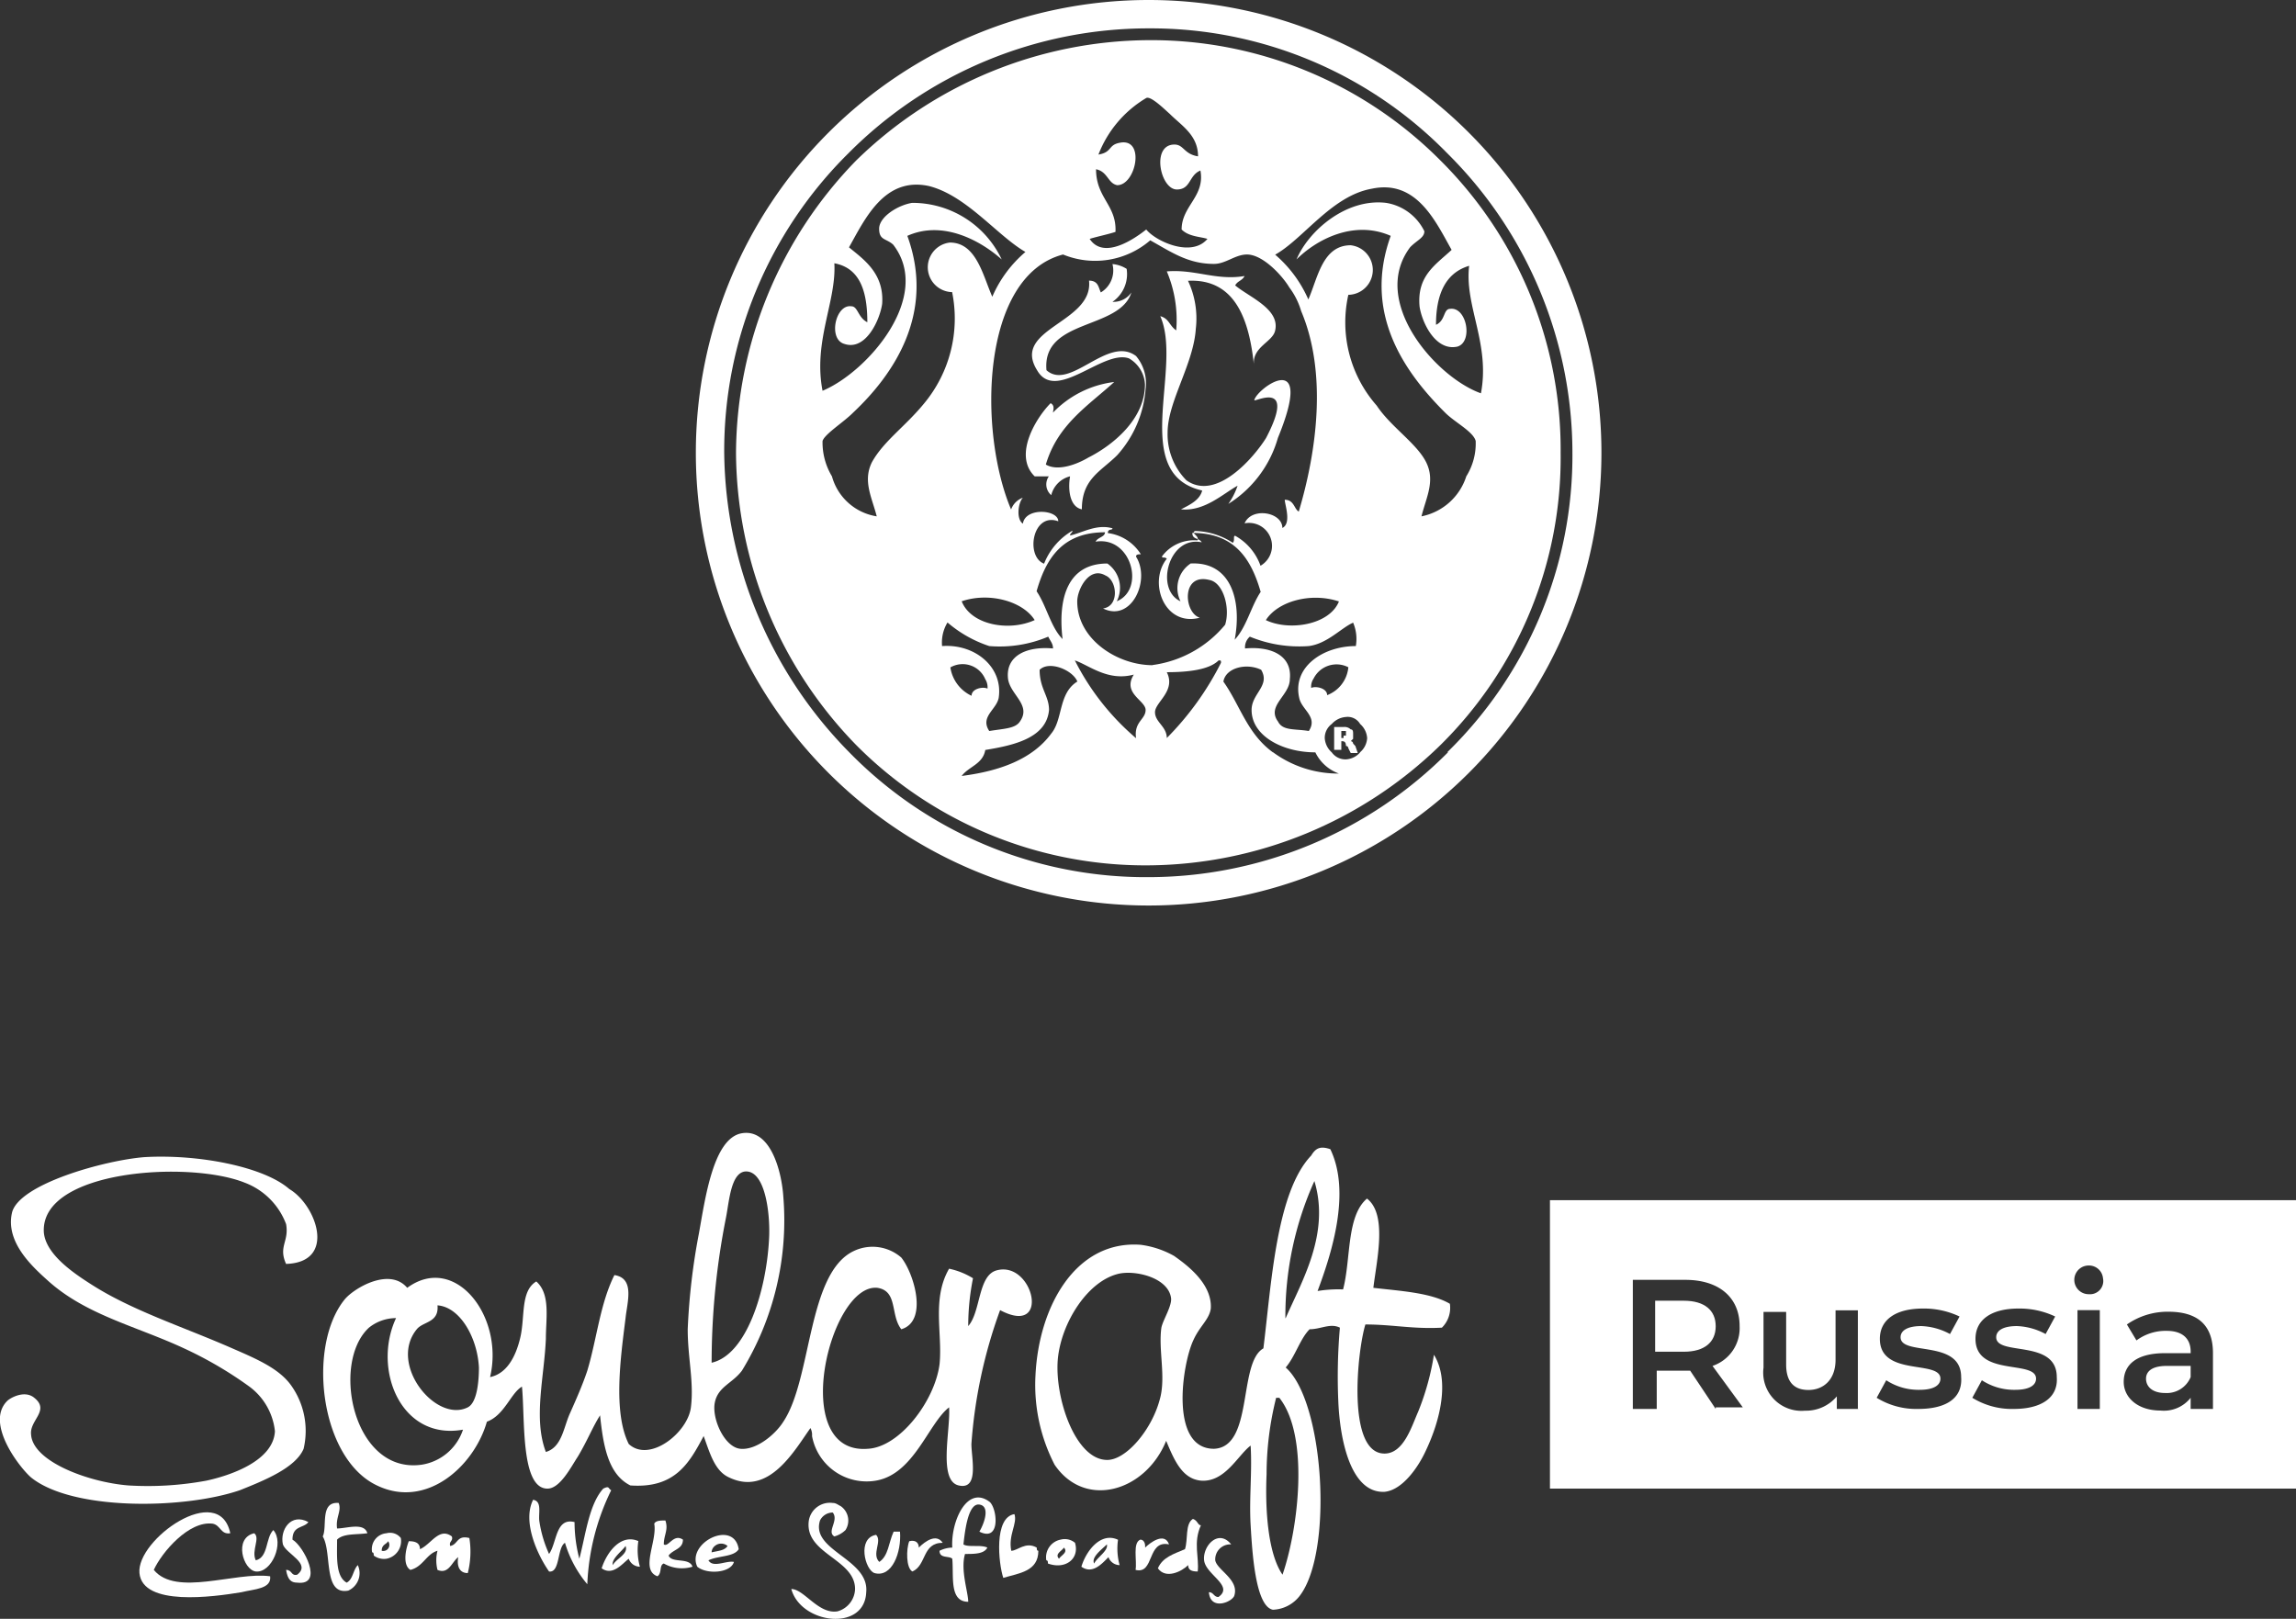
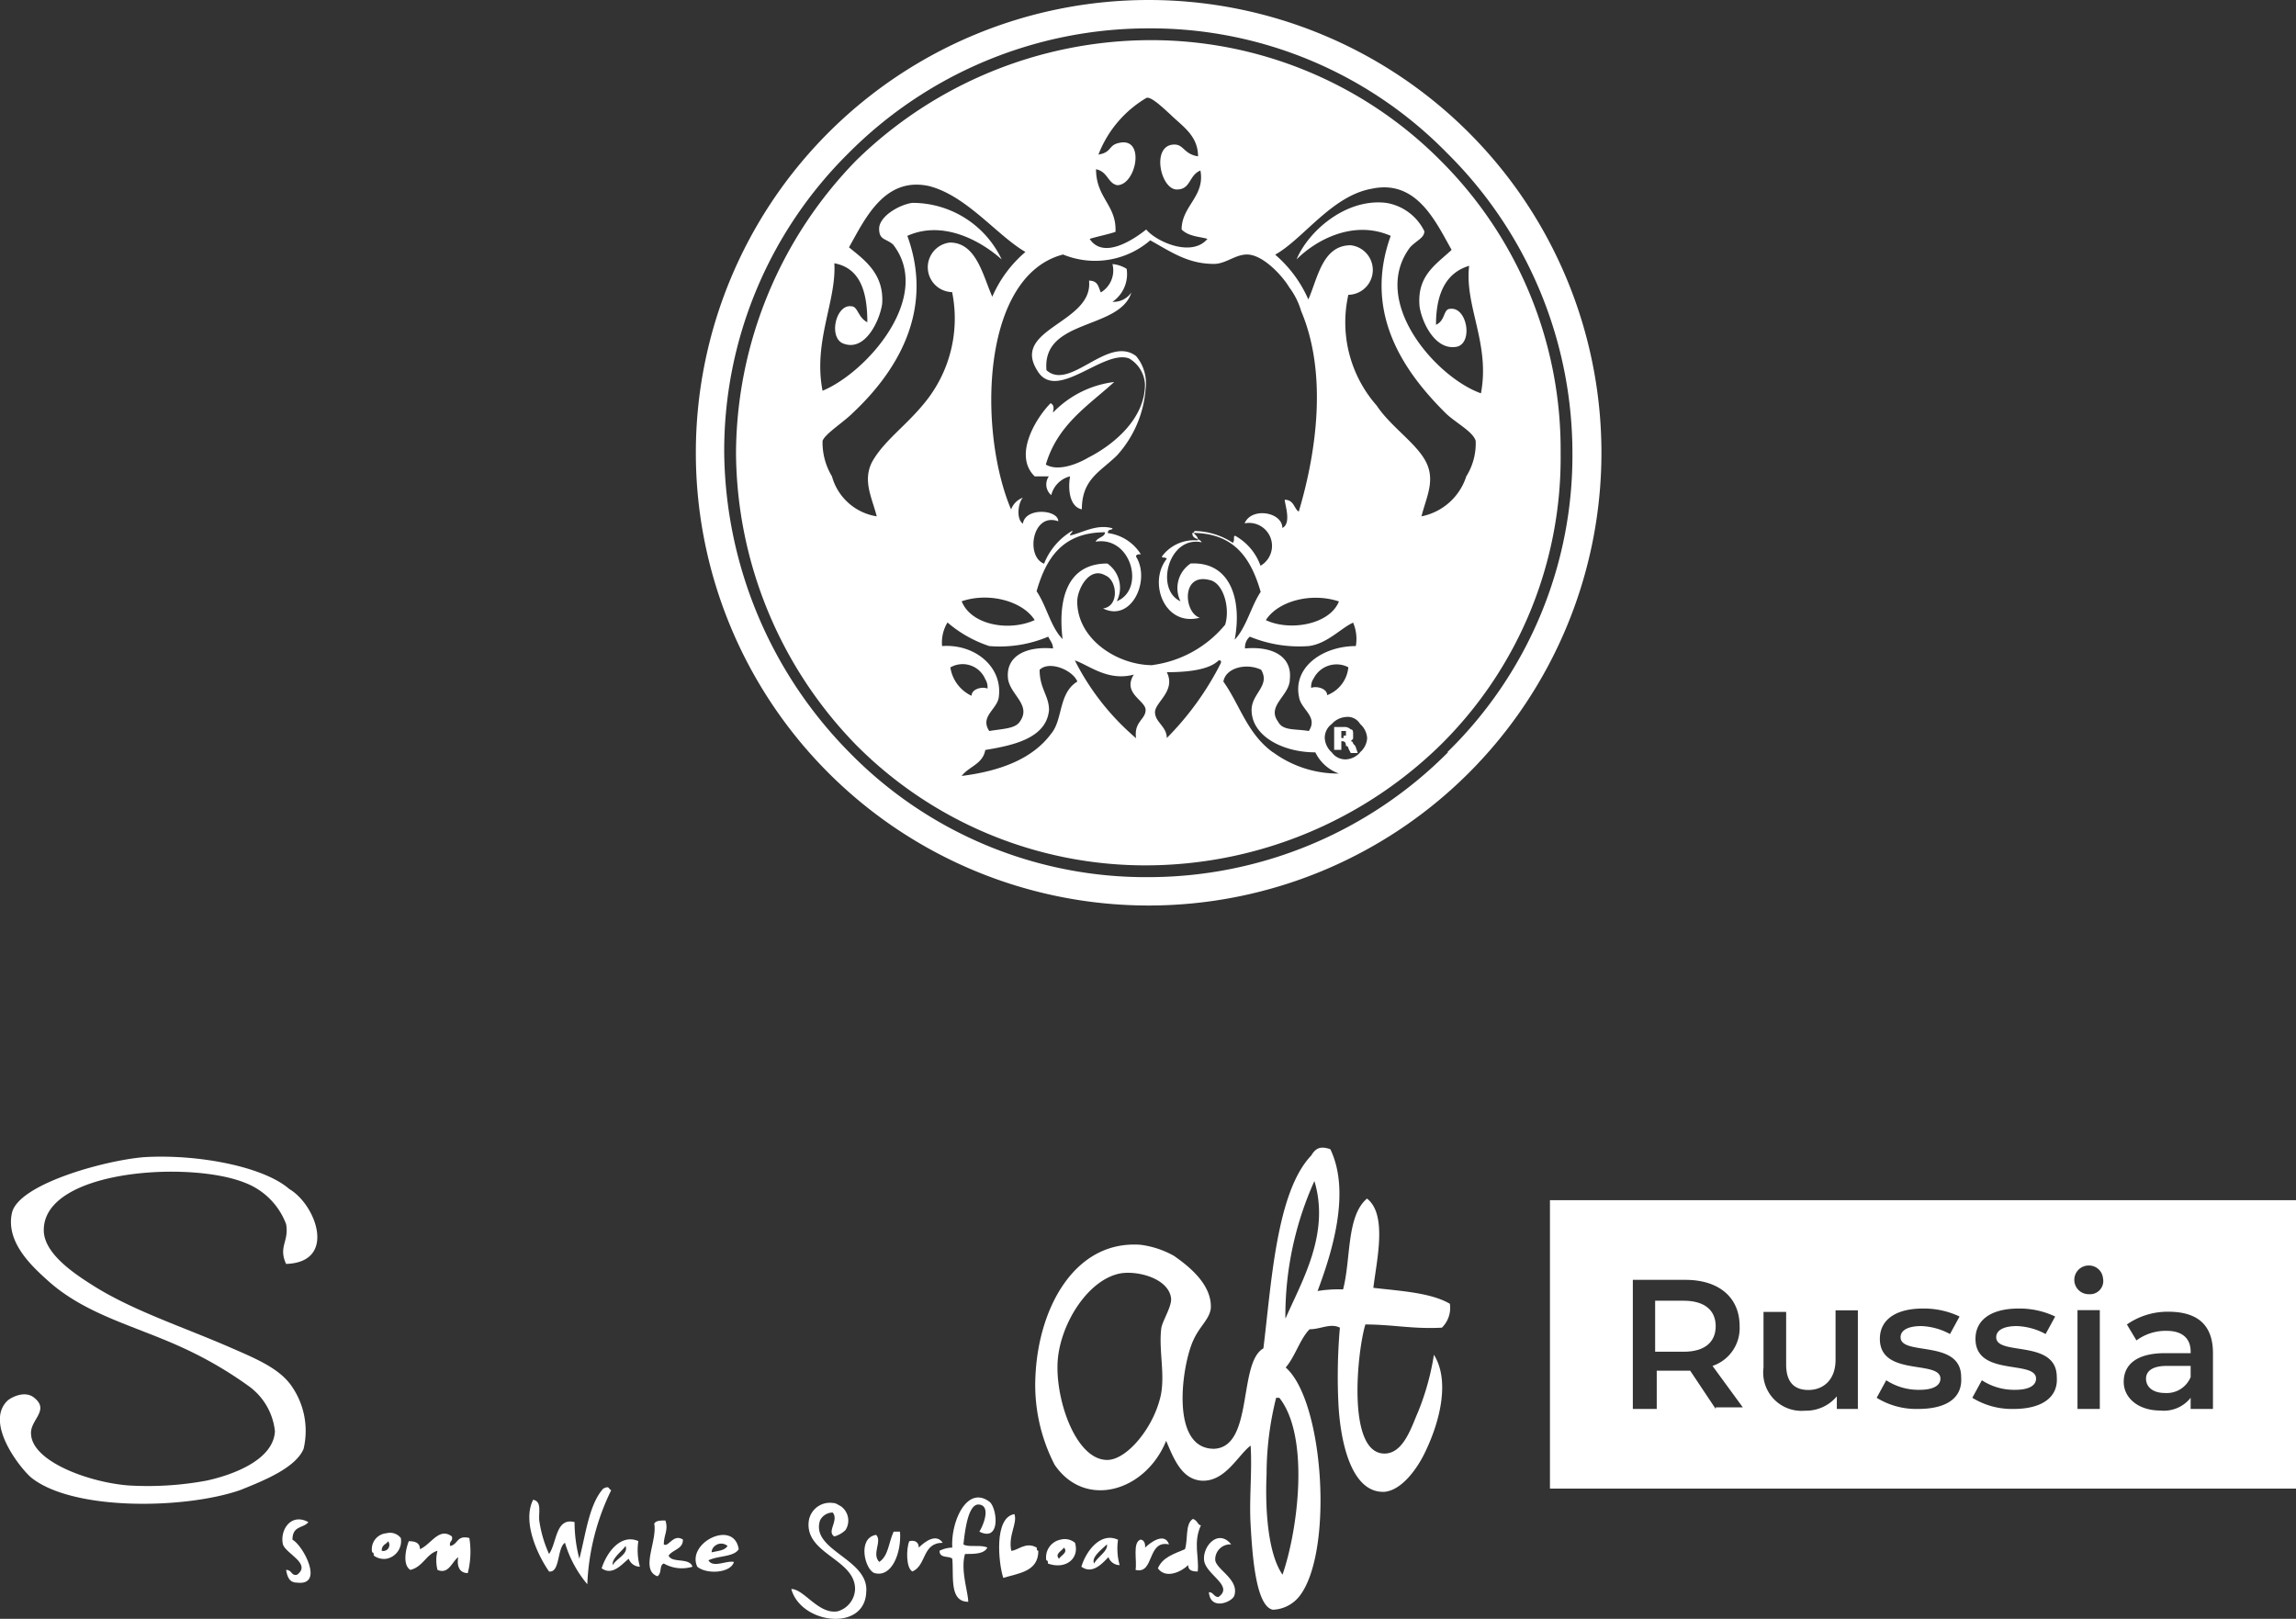
<svg xmlns="http://www.w3.org/2000/svg" id="Layer_1" data-name="Layer 1" viewBox="0 0 144.06 101.58">
  <rect x="0" y="0" width="144.06" height="101.58" fill="#333333" stroke="none" />
  <defs>
    <style>.cls-1,.cls-2{fill:#fff;}.cls-1{fill-rule:evenodd;}</style>
  </defs>
  <path class="cls-1" d="M68.59,25.61c-.29-3.25,4.59-2.51,5.33-4.88a1.36,1.36,0,0,1-1.19.59h0a2.11,2.11,0,0,0,.89-2.07,2,2,0,0,0-.89-.3A1.61,1.61,0,0,1,72,20.73c-.15-.3-.15-.74-.74-.74.29,2.66-4.89,3-3.26,5.62,1.18,2.07,4.14-1.33,5.77-.74a2,2,0,0,1,1,1.63c0,2.22-2.08,3.85-3.55,4.59-.74.44-1.93.88-2.67.44.74-2.52,2.67-3.7,4.29-5.18A6.4,6.4,0,0,0,69,28.27c0-.14.14-.44-.15-.59-.89.89-2.37,3.26-1,4.59h.89a.88.88,0,0,0,.15,1.18,1.61,1.61,0,0,1,1.18-1.18c-.15.89,0,1.92.74,2.07,0-1.92,1.19-2.37,2.22-3.4a7,7,0,0,0,1.78-4.15,2.66,2.66,0,0,0-.6-2.07C72.44,23.39,70.07,26.94,68.59,25.61Z" transform="translate(-2.93 -2.38)" />
-   <path class="cls-1" d="M78.36,33.16c-.15.59-.74.88-1.33,1.18,1.48.15,2.66-1,3.55-1.48A4.39,4.39,0,0,1,80,34a7.21,7.21,0,0,0,3.11-4.14h0c2.37-5.77-1.33-3.11-1.48-2.37,0,.15,2.67-1.33.74,2.37-.74,1.19-3.11,4-5,2.66a4.11,4.11,0,0,1-1.18-3c0-1.93,1.63-4.3,1.77-6.51A5.55,5.55,0,0,0,77.47,20c3-.15,3.85,2.51,4.14,5.32-.15-1.18,1.19-1.47,1.33-2.21.3-1.34-1.62-2.08-2.51-2.82.15-.29.44-.29.59-.59-1.78.3-3.11-.44-4.88-.29a7.81,7.81,0,0,1,.59,3.7c-.44-.3-.44-.74-1-.89C77.17,25.46,73.77,32.12,78.36,33.16Z" transform="translate(-2.93 -2.38)" />
-   <path class="cls-1" d="M75,2.38a28.41,28.41,0,1,0,28.41,28.41A28.41,28.41,0,0,0,75,2.38Zm18.79,47.2A26.52,26.52,0,0,1,75,57.42a26,26,0,0,1-18.79-7.84,27.17,27.17,0,0,1-7.84-18.79A26.26,26.26,0,0,1,56.16,12,26.54,26.54,0,0,1,75,4.16,26,26,0,0,1,93.74,12a26.49,26.49,0,0,1,7.85,18.79A26,26,0,0,1,93.74,49.58Z" transform="translate(-2.93 -2.38)" />
+   <path class="cls-1" d="M75,2.38a28.41,28.41,0,1,0,28.41,28.41A28.41,28.41,0,0,0,75,2.38Zm18.79,47.2A26.52,26.52,0,0,1,75,57.42a26,26,0,0,1-18.79-7.84,27.17,27.17,0,0,1-7.84-18.79A26.26,26.26,0,0,1,56.16,12,26.54,26.54,0,0,1,75,4.16,26,26,0,0,1,93.74,12a26.49,26.49,0,0,1,7.85,18.79A26,26,0,0,1,93.74,49.58" transform="translate(-2.93 -2.38)" />
  <path class="cls-1" d="M93.3,12.44A25.59,25.59,0,0,0,75,4.9a26.47,26.47,0,0,0-18.34,7.54,26.48,26.48,0,0,0-7.55,18.35,26.48,26.48,0,0,0,7.55,18.35A25.57,25.57,0,0,0,75,56.68,26.48,26.48,0,0,0,93.3,49.14a25.32,25.32,0,0,0,7.55-18.35A25.58,25.58,0,0,0,93.3,12.44ZM71.7,13c.74.15.74.89,1.33,1,1.18,0,1.78-3,.15-2.66-.74.14-.45.59-1.33.74a7.09,7.09,0,0,1,3-3.55c.29-.15,1.18.74,1.48,1,.74.74,1.77,1.33,1.77,2.66h0c-.89-.14-.89-.74-1.48-.74-1.48,0-.89,2.82.15,2.82.89,0,.74-.89,1.48-1.19.3,1.63-1.18,2.22-1.18,3.7.44.45,1.18.45,1.62.59-1,1.19-3.25.15-3.84-.59-.74.59-2.67,1.92-3.55.59.44-.14,1.18-.29,1.62-.44C73,15.25,71.7,14.81,71.7,13ZM57.64,31.38c-.59,1.18,0,2.22.3,3.4a3.47,3.47,0,0,1-2.81-2.51,4.12,4.12,0,0,1-.59-2.22c.14-.44,1.33-1.18,1.92-1.78,2.51-2.36,5.18-6.21,3.4-11.09,2.22-1,4.59.29,5.92,1.48h0a6.19,6.19,0,0,0-5.62-3.55c-.89.14-2.07.88-2.07,1.62s.44.6.88,1c2.52,3.25-1.62,8-4.43,9.17-.6-3.1.88-5.62.74-8,1.62.3,2.07,1.78,2.07,3.7-.59-.29-.59-1-1-1-1-.15-1.48,2.07-.44,2.36,1.33.45,2.22-1.48,2.37-2.51.14-1.93-1.19-2.81-2.08-3.55,1-1.78,2.22-4.44,5-3.85,2.37.59,4.29,3.11,6.07,4.14A7.7,7.7,0,0,0,65.19,21c-.59-1.33-1-3.4-2.66-3.4a1.56,1.56,0,0,0,.14,3.11,8.34,8.34,0,0,1-1.77,7C59.71,29.16,58.38,30.05,57.64,31.38Zm10.21,9.91c-1.63.74-4,.3-4.58-1.18C65,39.52,67.11,40.11,67.85,41.29Zm-5.47.15A7.73,7.73,0,0,0,65,42.92a7.83,7.83,0,0,0,3.7-.59c.15.3.3.44.3.74-1.63-.15-3,.44-2.82,1.92.15,1,1.48,1.63.74,2.67-.29.44-1,.44-1.92.59-.59-.89.44-1.33.59-2.07.3-1.93-1.48-3.41-3.55-3.26A2.42,2.42,0,0,1,62.38,41.44ZM73,40.11a1.86,1.86,0,0,0-.59-2.37c-2.52,0-3.11,2.22-2.81,4.74-.74-.74-1-2.07-1.63-3,.59-2.07,1.63-3.7,4.29-3.7h0c0,.3-.44.3-.59.59C73.92,36,74.81,39.37,73,40.11ZM64.75,45a.94.94,0,0,1,.14.59c-.29-.14-1,0-1,.45a2.35,2.35,0,0,1-1.33-1.78A1.54,1.54,0,0,1,64.75,45Zm5.77.15c-1.19.74-.89,2.37-1.63,3.26-1.19,1.62-3.26,2.36-5.62,2.66.44-.59,1.33-.74,1.48-1.63,1.77-.29,3.84-.74,4-2.51,0-.89-.59-1.34-.59-2.52.59-.59,2.07,0,2.37.74Zm3.69,3.55a15.67,15.67,0,0,1-3.84-4.88h0c.89.3,2.07,1.33,3.7.89-.74,1.18.74,1.62.74,2.22S74.07,47.66,74.21,48.69Zm1.93,0c0-.74-.74-1-.74-1.63s1.33-1.33.74-2.51c1.33,0,2.66-.15,3.25-.74.15,0,.15,0,.15.15A18.53,18.53,0,0,1,76.14,48.69Zm-.89-4.58c-2.22,0-4.73-1.63-4.73-4,0-.74.74-2.22,1.77-1.63.74.3.89,1.93-.15,2.07,1.78.89,3-1.77,2.07-3.25,0-.15.15-.15.3-.15a2.87,2.87,0,0,0-2.07-1.33c0-.3.29-.15.29-.3-1-.29-1.92.3-2.66.45,0-.15.15-.15.15-.3a4.16,4.16,0,0,0-1.78,2.07c-1.18-.44-.74-3.25.89-2.66,0-.74-2.07-.89-2.22.15-.44-.3-.29-1.33,0-1.63a1.23,1.23,0,0,0-.74.74c-2.07-4.88-1.92-14.65,3.26-16a5.29,5.29,0,0,0,5.47-.89c1.33.74,2.37,1.48,4,1.48.74,0,1.33-.59,2.07-.59,1,0,2.22,1.33,2.66,2.07a4.67,4.67,0,0,1,.74,1.48c1.63,3.85,1,8.73-.15,12.58h0c-.29-.15-.29-.74-.88-.74,0,.29.44,1.48-.15,1.77,0-1-1.93-1.33-2.37-.29a1.44,1.44,0,0,1,1,2.66A3.49,3.49,0,0,0,80.43,36c-.15,0,0,.29-.15.44a4.51,4.51,0,0,0-2.37-.74c-.29.15.3.3.15.59a2.5,2.5,0,0,0-2.22,1c0,.15.15,0,.3.15-1.19,1.48-.15,4.29,2.07,3.7-1-.3-1.18-2.81.59-2.37.89.15,1.33,1.77,1,2.81A7.13,7.13,0,0,1,75.25,44.11Zm12.58-2.67h0A2.61,2.61,0,0,1,88,42.92c-2.07,0-4,1.33-3.55,3.26.15.74,1.19,1.18.6,2.07-.89-.15-1.63,0-1.93-.59-.74-1,.74-1.63.74-2.67.15-1.48-1.18-2.07-2.81-1.92a.87.87,0,0,1,.3-.74,8.12,8.12,0,0,0,3.7.59c1.18-.15,2.07-1.18,2.81-1.48Zm-.3,2.81A2.08,2.08,0,0,1,86.2,46c0-.45-.74-.59-1-.45a.89.89,0,0,1,.15-.59A1.61,1.61,0,0,1,87.53,44.25Zm-9.91-6.51A1.85,1.85,0,0,0,77,40.11c-1.63-.74-.74-4.14,1.33-3.7-.15-.29-.59-.15-.59-.59h0c2.66,0,3.69,1.63,4.29,3.7-.6.89-.89,2.22-1.63,3C80.87,40,80.13,37.6,77.62,37.74Zm4.73,3.55c.74-1.18,2.81-1.77,4.59-1.18C86.35,41.59,83.83,42,82.35,41.29Zm.45,8.29c-1.63-1.18-2.08-3-3.11-4.44.15-.89,1.48-1.18,2.37-.74h0c.59,1-.6,1.48-.6,2.52,0,1.62,1.93,2.66,4,2.66a2.63,2.63,0,0,0,1.48,1.33A6.89,6.89,0,0,1,82.8,49.58Zm5.47,0a1.26,1.26,0,0,1-.89.44,1.05,1.05,0,0,1-.89-.44,1.3,1.3,0,0,1-.44-.89,1.08,1.08,0,0,1,.44-.89,1.32,1.32,0,0,1,.89-.44.9.9,0,0,1,.89.44,1.28,1.28,0,0,1,.44.89A1.26,1.26,0,0,1,88.27,49.58ZM89.9,15.11c-2.52-.3-4.88,1.77-5.62,3.55h0c1.18-1.19,3.55-2.52,5.91-1.48-1.77,4.88.89,8.58,3.41,11.09.59.6,1.77,1.19,1.92,1.78a3.88,3.88,0,0,1-.59,2.22,3.71,3.71,0,0,1-2.81,2.51c.29-1.18.88-2.22.29-3.4s-2.22-2.22-3.1-3.55a7.9,7.9,0,0,1-1.78-6.95,1.56,1.56,0,0,0,.15-3.11c-1.78,0-2.07,2.07-2.66,3.4a7.84,7.84,0,0,0-2.08-2.81c1.78-1,3.55-3.7,6.07-4.14,2.81-.59,4,2.07,5,3.84C93,19,91.82,19.69,92,21.62c.15,1,1,2.81,2.37,2.51,1-.29.59-2.51-.45-2.37-.44,0-.29.74-.89,1,0-1.92.6-3.26,2.08-3.7-.3,2.52,1.33,4.88.74,8-2.82-1-7-5.77-4.44-9.17.44-.45.89-.59.89-1A3.24,3.24,0,0,0,89.9,15.11Z" transform="translate(-2.93 -2.38)" />
  <path class="cls-2" d="M87.09,48.84v.59h-.45V48h.59a.55.55,0,0,1,.45.15c.15,0,.15.15.15.3v.29l-.15.15a.15.15,0,0,1,.15.15l.14.15.15.44h-.44l-.15-.3a.14.14,0,0,0-.15-.14c0-.3-.15-.3-.29-.3Zm.14-.3h.15v-.29h-.29v.44h.14Z" transform="translate(-2.93 -2.38)" />
  <g id="_2362484628752" data-name=" 2362484628752">
-     <path class="cls-1" d="M26.08,85.69c-2.4,2.2-1,9.2,3.3,8.6a3.26,3.26,0,0,0,2.6-2.2c-3.9.7-5.7-3.8-4.2-7a2.72,2.72,0,0,0-1.7.6Zm3,.1c-1.8,2.2,1.2,5.9,3.2,4.9.6-.3.7-1.7.7-2.5-.1-1.9-1.2-3.8-2.6-3.9.1,1.1-.9,1-1.3,1.5Zm22.1-5.6c.1-1.5-.2-4.4-1.5-4.3-.9.1-1,1.9-1.2,2.9a46.79,46.79,0,0,0-.9,9.1C49.78,87.39,51,83.39,51.18,80.19Zm8.3,5.6c-.7-.9-.2-2.4-1.5-2.6-3-.3-5.6,10.5-.6,10.1,2-.1,4.2-3,4.5-5.3.2-1.9-.5-4.1.6-6a4.71,4.71,0,0,1,1.5.6,15.26,15.26,0,0,0-.3,3c.8-.9.6-3.2,1.8-3.5,2.3-.6,3.4,4.2.2,2.5a30.78,30.78,0,0,0-1.8,8.4c0,.9.5,2.9-.8,2.6s-.5-3.5-.6-4.9c-1.3,1-2.2,4.2-4.6,4.6a3.48,3.48,0,0,1-4-2.8.9.9,0,0,0-.1-.5c-1,1.4-2.6,4.3-5.1,3.1-.9-.4-1.2-1.5-1.6-2.6-.9,1.7-1.8,3.3-4.6,3.1-1.4-.7-1.7-2.5-1.9-4.4-.5.8-.8,1.6-1.4,2.6-.4.6-1.1,2-1.9,2-1.7,0-1.4-4.4-1.6-6.4-.7.4-1.1,1.8-2.2,2.2-.8,2.8-3.8,5.5-6.9,4-3.6-1.7-4.4-8.8-2-11.7.6-.7,2.8-2,3.9-.7,3-2.2,6.1,1.8,5.2,5.6,1-.2,1.6-1.2,1.9-2.5s0-2.9,1-3.5c.9.8.6,2.3.6,3.6-.1,2.4-.8,5,0,7.1,1-.3,1.1-1.5,1.5-2.4s.8-1.8,1.1-2.7c.6-2,.8-4.2,1.7-6,1.3.2.8,1.7.7,2.7-.3,2.4-.8,5.9.2,7.9,1.3,1.2,3.7-.7,3.9-2.3s-.2-3.1-.2-4.9a40.87,40.87,0,0,1,.7-6c.4-2.2.9-6,2.7-6.3s2.5,2.4,2.6,4a18.06,18.06,0,0,1-2.6,10.9c-.6.8-1.5,1-1.7,2s.6,2.8,1.6,2.9,2.2-.9,2.7-1.7c1.8-2.7,1.5-9.3,4.4-10.7a2.74,2.74,0,0,1,3,.4c.8,1,1.7,4,0,4.5Z" transform="translate(-2.93 -2.38)" />
    <path class="cls-1" d="M83,90.09a19.73,19.73,0,0,0-.6,4.8c-.1,2.3.1,5,1,6.3,1-2.9,1.7-8.7-.2-11.1Zm-13.7-2.4c-.2,2.4,1.1,6.3,3.1,6.3,1.2,0,2.8-1.9,3.3-3.8.4-1.4-.1-3.1.1-4.5.1-.5.7-1.4.6-1.9-.2-1.2-2.1-1.7-3.2-1.5-2,.4-3.7,3.1-3.9,5.4Zm14.3-2.6c1-2.3,2.8-5.3,1.8-8.6A20.58,20.58,0,0,0,83.58,85.09Zm2.8-10.6c1.3,2.7.1,6.5-.8,8.9a8.08,8.08,0,0,1,1.6-.1c.5-1.9.2-4.6,1.5-5.7,1.3,1,.6,3.9.4,5.6,1.7.2,3.6.3,4.8,1a1.74,1.74,0,0,1-.5,1.5c-1.8.1-3.1-.2-4.8-.2-.5,1.6-1.2,8.1,1.2,8.1,1.2,0,1.7-1.7,2.1-2.6a16.15,16.15,0,0,0,1-3.6c1,1.6.4,4.1-.5,6-.5,1.1-1.5,2.5-2.6,2.6-2.1.1-2.8-3.2-2.9-5.7a35.33,35.33,0,0,1,.1-4.6c-.6-.3-1.2.1-1.9.1-.6.6-.9,1.7-1.5,2.4,2.4,2.1,3,11.5.9,14.3a2.23,2.23,0,0,1-1.7.9c-1.1-.2-1.3-3.6-1.4-5.3s.1-3.3,0-5c-.8.6-1.6,2.3-3.1,2.2-1.2-.1-1.7-1.3-2.2-2.5-1.3,3.2-5.1,4.3-7,1.5a10.91,10.91,0,0,1-1.2-5.6c.2-4.3,2.5-8.5,6.6-8.2a5.79,5.79,0,0,1,2.1.7c.7.5,2.4,1.7,2.3,3.3-.1.7-.7,1.1-1.1,2-.7,1.5-1.5,6.8,1.3,6.8,2.5-.1,1.5-5.4,3.1-6.3.5-4,.8-9.8,3-12.1.3-.5.6-.6,1.2-.4Z" transform="translate(-2.93 -2.38)" />
    <path class="cls-1" d="M20.88,81.69c-.5-1.1.2-1.4,0-2.5a4.45,4.45,0,0,0-2.6-2.6c-3.5-1.4-12.8-.8-12.6,3.1.1,1.4,1.9,2.6,3,3.3,2.5,1.6,5.6,2.6,8.6,3.9,1.6.7,3.1,1.3,3.9,2.4a4.92,4.92,0,0,1,.8,4c-.5,1.2-2.5,2-4,2.6-3.5,1.2-10.5,1.3-13.1-.8-.7-.6-2.9-3.4-1.5-4.8.2-.2,1.1-.7,1.7-.2,1,.8-.3,1.4-.2,2.3.1,1.7,3.6,3,6.1,3.2a20.2,20.2,0,0,0,4.9-.3c1.4-.3,4.2-1.2,4.3-3.1a4,4,0,0,0-1.6-2.8,24.37,24.37,0,0,0-4.1-2.4c-3-1.4-6.2-2.1-8.6-4.3-1-.9-2.6-2.4-2.2-4.2s5.8-3.3,8.3-3.5c3.4-.2,7.5.6,9.1,2,1.7,1,3,4.6-.2,4.7Z" transform="translate(-2.93 -2.38)" />
    <path class="cls-1" d="M41.28,95.89a14.7,14.7,0,0,0-1.5,5.9,7.22,7.22,0,0,1-1.4-2.6c-.5.3-.3,1.9-1,1.8-.7-1-1.7-3.1-1-4.5.6.1.3.9.4,1.4a7.62,7.62,0,0,0,.6,2c.5-.7.4-2.3,1.6-2a9.08,9.08,0,0,0,.3,2.3c.4-1.5.6-3.4,1.5-4.4.4-.2.3,0,.5.1Z" transform="translate(-2.93 -2.38)" />
    <path class="cls-1" d="M64.38,98.49c.3-.5.7-1.6,0-1.7s-.9,1.6-1,2.5c.3.2,1.1,0,1.5.2-.2.4-.8.4-1.4.4-.3,1,.2,2.4.2,3-1.2,0-.9-1.6-1-2.7-.2-.2-.8,0-.8-.5a1.88,1.88,0,0,1,.8-.2c-.1-1.6.9-3.9,2.3-2.9.5.3.8,2.6-.6,1.9Z" transform="translate(-2.93 -2.38)" />
-     <path class="cls-1" d="M24.18,96.69c.2.5-.2.9-.1,1.6.6,0,1.7-.4,1.9.3-.7.1-1.5,0-1.9.4,0,1.1-.1,2.3.6,2.7.4-.2.4-.8.7-1.1a1.2,1.2,0,0,1-.6,1.6h0c-1.6.3-1-2.4-1.6-3.4.3-.6-.2-2.2,1-2.1Z" transform="translate(-2.93 -2.38)" />
    <path class="cls-1" d="M55.28,98.79c-.5-.3.3-1-.1-1.5a.89.89,0,0,0-.8.5c-.6,1.9,3.1,2.4,2.9,4.5-.1,2.5-4.1,2-4.7-.2.8,0,1.7,1.6,2.9,1.4a1.5,1.5,0,0,0,1.1-1.4c0-1.9-3.2-2.2-2.9-4.3a1.34,1.34,0,0,1,1.5-1.1c.2,0,.3.1.5.2a1.1,1.1,0,0,1,.3,1.5A1.61,1.61,0,0,1,55.28,98.79Z" transform="translate(-2.93 -2.38)" />
-     <path class="cls-1" d="M17.38,98.59c-.6.1-.6-.5-1.1-.6-1.5-.2-3.2,1.8-3.7,2.9,1.4,1.7,5.1.1,7.3.4.1.8-1,.8-1.8,1-1.8.3-6.2.9-6.4-1.2s5-5.8,5.7-2.5Z" transform="translate(-2.93 -2.38)" />
    <path class="cls-1" d="M22.28,97.89c-.3.4-1,.2-1,1.1.7.4,2,2.9.3,2.7-.4,0-.6-.2-.7-.8.4,0,.3.4.7.3.9-.7-.7-1.3-.9-1.9-.2-.9.5-2,1.6-1.4Z" transform="translate(-2.93 -2.38)" />
    <path class="cls-1" d="M44.68,97.79c.2.6-.1.9-.1,1.5.3.2.6-.7,1.2-.3,0,.6-.6.6-.9,1,.2.5,1.3.1,1.5.7a2.29,2.29,0,0,1-1.8-.2c-.3.1-.1.6-.4.8-1.1-.4,0-2.2-.2-3.3.1-.2.4-.2.7-.2Z" transform="translate(-2.93 -2.38)" />
-     <path class="cls-1" d="M20.08,98.39c.7.8-.1,2.7-1.1,2.6-.8-.1-1.4-2.1-.1-2.4.4.3-.2,1.1.1,1.7C19.78,100.09,19.58,98.89,20.08,98.39Z" transform="translate(-2.93 -2.38)" />
    <path class="cls-1" d="M26.88,99.69a.38.38,0,0,0,.4-.6c-.1.2-.4.2-.4.6Zm1.2-.8a1.13,1.13,0,0,1-.9,1.3,1.08,1.08,0,0,1-.8-.2c0-.1,0-.2-.1-.2a1,1,0,0,1,.9-1.2A.86.86,0,0,1,28.08,98.89Z" transform="translate(-2.93 -2.38)" />
    <path class="cls-1" d="M59,98.49h.4c.1,1.3-.5,2.9-1.6,2.6-.6-.2-1.1-2.2.1-2.4.4.4-.3,1.2.2,1.7C58.68,100,58.68,99.19,59,98.49Z" transform="translate(-2.93 -2.38)" />
    <path class="cls-1" d="M31.28,98.79c.1.3-.2.3-.1.6.5-.1.4-.7,1.2-.5a5.45,5.45,0,0,1-.1,2.2c-.5,0-.7-.4-.6-1-.4.3-.6,1.1-1.3.8a2.44,2.44,0,0,1,0-1.2c-.7.2-.9,1-1.7,1.2-.5-.3-.3-1.3-.1-1.8.4,0,.7.1.7.5.7-.3,1.2-1.4,2-.8Z" transform="translate(-2.93 -2.38)" />
    <path class="cls-1" d="M47.58,99.79c.4-.1.8-.1,1-.4a.61.61,0,0,0-.8,0,.52.52,0,0,0-.2.4Zm1.7-.2c-.3.5-1.3.4-1.9.7.3.5,1.1,0,1.6.1-.2.7-1.7.8-2.3.3-.7-1.5,2.3-3,2.6-1.1Z" transform="translate(-2.93 -2.38)" />
    <path class="cls-1" d="M71.58,100.49c.2-.4.9-.8.8-1.2C72.08,99.59,71.38,100.09,71.58,100.49Zm1.5-1.5a3.9,3.9,0,0,0,.1,1.6.75.75,0,0,1-.7-.5c-.4.4-1,1.1-1.7.6C71.08,99.69,72,98.49,73.08,99Z" transform="translate(-2.93 -2.38)" />
    <path class="cls-1" d="M41.38,100.59c.2-.4,1-.7.8-1.2-.2.3-.9.8-.8,1.2Zm1.6-1.5a3.9,3.9,0,0,0,.1,1.6.75.75,0,0,1-.7-.5c-.4.3-1,1.1-1.7.6C41,99.79,41.88,98.59,43,99.09Z" transform="translate(-2.93 -2.38)" />
    <path class="cls-1" d="M62.08,99.19c-1.3,0-1,1.4-1.9,1.8-.4-.2-.4-1.4-.2-1.9.4-.1.6.1.6.4.4-.4,1.1-.9,1.5-.3Z" transform="translate(-2.93 -2.38)" />
    <path class="cls-1" d="M76.28,99.29c-1.4-.3-.9,1.9-2.1,1.6.1-.6-.2-1.7.3-1.9.2,0,.3.2.3.4v.1C75.08,99.19,76,98.49,76.28,99.29Z" transform="translate(-2.93 -2.38)" />
    <path class="cls-1" d="M80.18,99.29a.94.94,0,0,0-1,1c.1.6,1.5,1.2,1.2,2.2-.1.4-1.5,1-1.6-.2.3,0,.3.3.6.3,1-.7-.8-1.4-.9-2.3s.9-2,1.7-1Z" transform="translate(-2.93 -2.38)" />
    <path class="cls-1" d="M69.38,100.19c.1-.2.6-.4.3-.7-.1.2-.6.4-.3.7Zm1-1c.3,1-.6,1.7-1.7,1.3,0-.1,0-.2-.1-.2a1.13,1.13,0,0,1,.9-1.3,1,1,0,0,1,.9.2Z" transform="translate(-2.93 -2.38)" />
    <path class="cls-1" d="M66.58,97.39c.2.6-.4,1.3-.2,2.3.4,0,.9-.6,1.6-.2,0,.1,0,.2.1.2,0,1.3-1.2,1.4-2.2,1.7-.3-.9-.6-3.8.7-4Z" transform="translate(-2.93 -2.38)" />
    <path class="cls-1" d="M78.28,98.09c-.5,1.1-.1,2-.2,2.9-.4,0-.6-.1-.6-.4-.4.4-1.4.9-1.9.2.3-.7,1-.9,1.7-1.2.2-.6,0-1.6.5-1.9C78.08,97.79,78.08,98.09,78.28,98.09Z" transform="translate(-2.93 -2.38)" />
  </g>
  <path class="cls-1" d="M137.58,88.89c0,.5.4.9,1.2.9h0a1.62,1.62,0,0,0,1.6-1v-.7h-1.5C137.88,88.09,137.58,88.49,137.58,88.89Z" transform="translate(-2.93 -2.38)" />
  <path class="cls-1" d="M108.58,84h-1.8v3.2h1.8c1.3,0,2-.6,2-1.6S109.88,84,108.58,84Z" transform="translate(-2.93 -2.38)" />
  <path class="cls-1" d="M100.18,77.69v18.1H147V77.69Zm10.4,13.1-1.6-2.4h-2.1v2.4h-1.5v-8.1h3.3c2.1,0,3.4,1.1,3.4,2.9a2.5,2.5,0,0,1-1.7,2.5l1.9,2.6h-1.7Zm9,0h-1.4V90a2.52,2.52,0,0,1-2,.9,2.4,2.4,0,0,1-2.6-2.7v-3.5H115V88c0,1.1.5,1.6,1.4,1.6s1.7-.6,1.7-1.9v-3.1h1.4v6.2Zm3.7,0h0a4.73,4.73,0,0,1-2.6-.7l.6-1.1a3.7,3.7,0,0,0,2.1.6c.9,0,1.3-.3,1.3-.7,0-1.2-3.8-.1-3.8-2.5,0-1.2,1-1.9,2.7-1.9a5.21,5.21,0,0,1,2.3.5l-.6,1.1a4.07,4.07,0,0,0-1.8-.5c-.9,0-1.3.3-1.3.7,0,1.2,3.8.1,3.8,2.5C126.08,90.09,125.08,90.79,123.28,90.79Zm6,0h0a4.73,4.73,0,0,1-2.6-.7l.6-1.1a3.7,3.7,0,0,0,2.1.6c.9,0,1.3-.3,1.3-.7,0-1.2-3.8-.1-3.8-2.5,0-1.2,1-1.9,2.7-1.9a5.21,5.21,0,0,1,2.3.5l-.6,1.1a4.07,4.07,0,0,0-1.8-.5c-.9,0-1.3.3-1.3.7,0,1.2,3.8.1,3.8,2.5C132.08,90.09,131,90.79,129.28,90.79Zm5.4,0h-1.4v-6.2h1.4Zm-.7-7.2h0a.9.9,0,1,1,0-1.8.88.88,0,0,1,.9.8A.83.83,0,0,1,134,83.59Zm7.8,7.2h-1.4v-.7a2.14,2.14,0,0,1-1.9.8c-1.4,0-2.3-.8-2.3-1.8s.7-1.8,2.6-1.8h1.6v-.1c0-.8-.5-1.3-1.5-1.3a3.08,3.08,0,0,0-1.9.6l-.6-1a4.46,4.46,0,0,1,2.6-.8h0c1.8,0,2.8.8,2.8,2.6v3.5Z" transform="translate(-2.93 -2.38)" />
</svg>